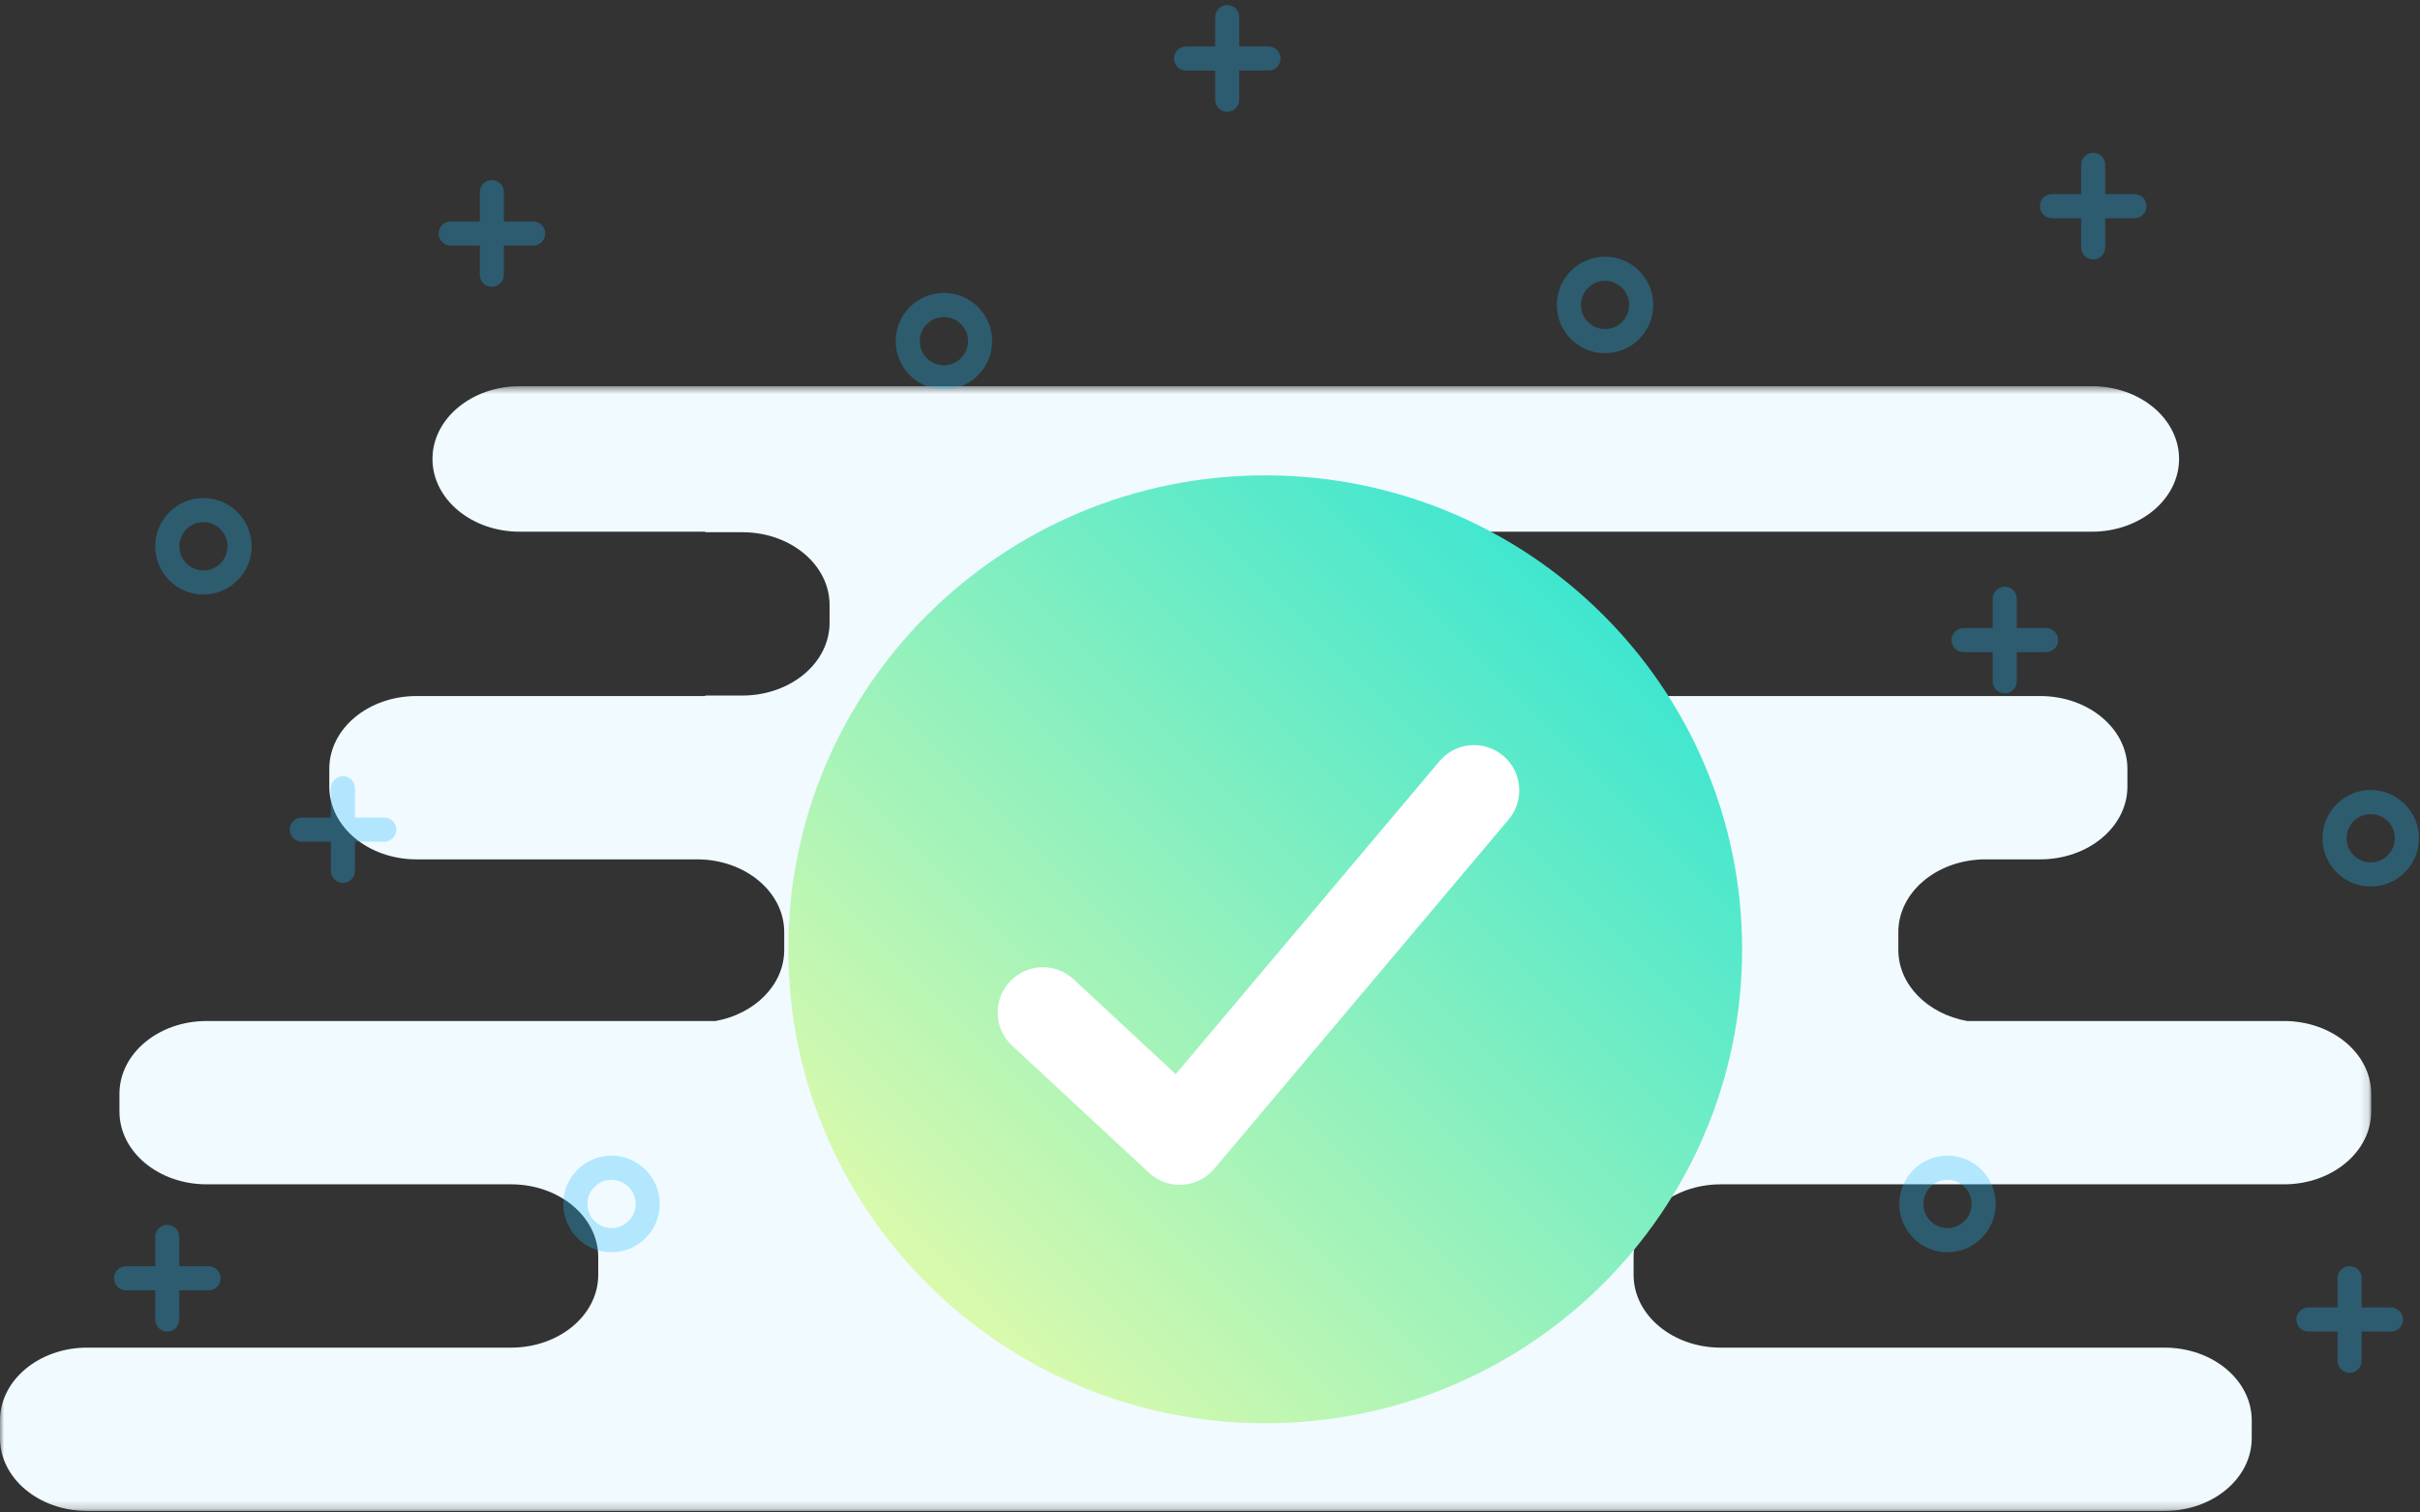
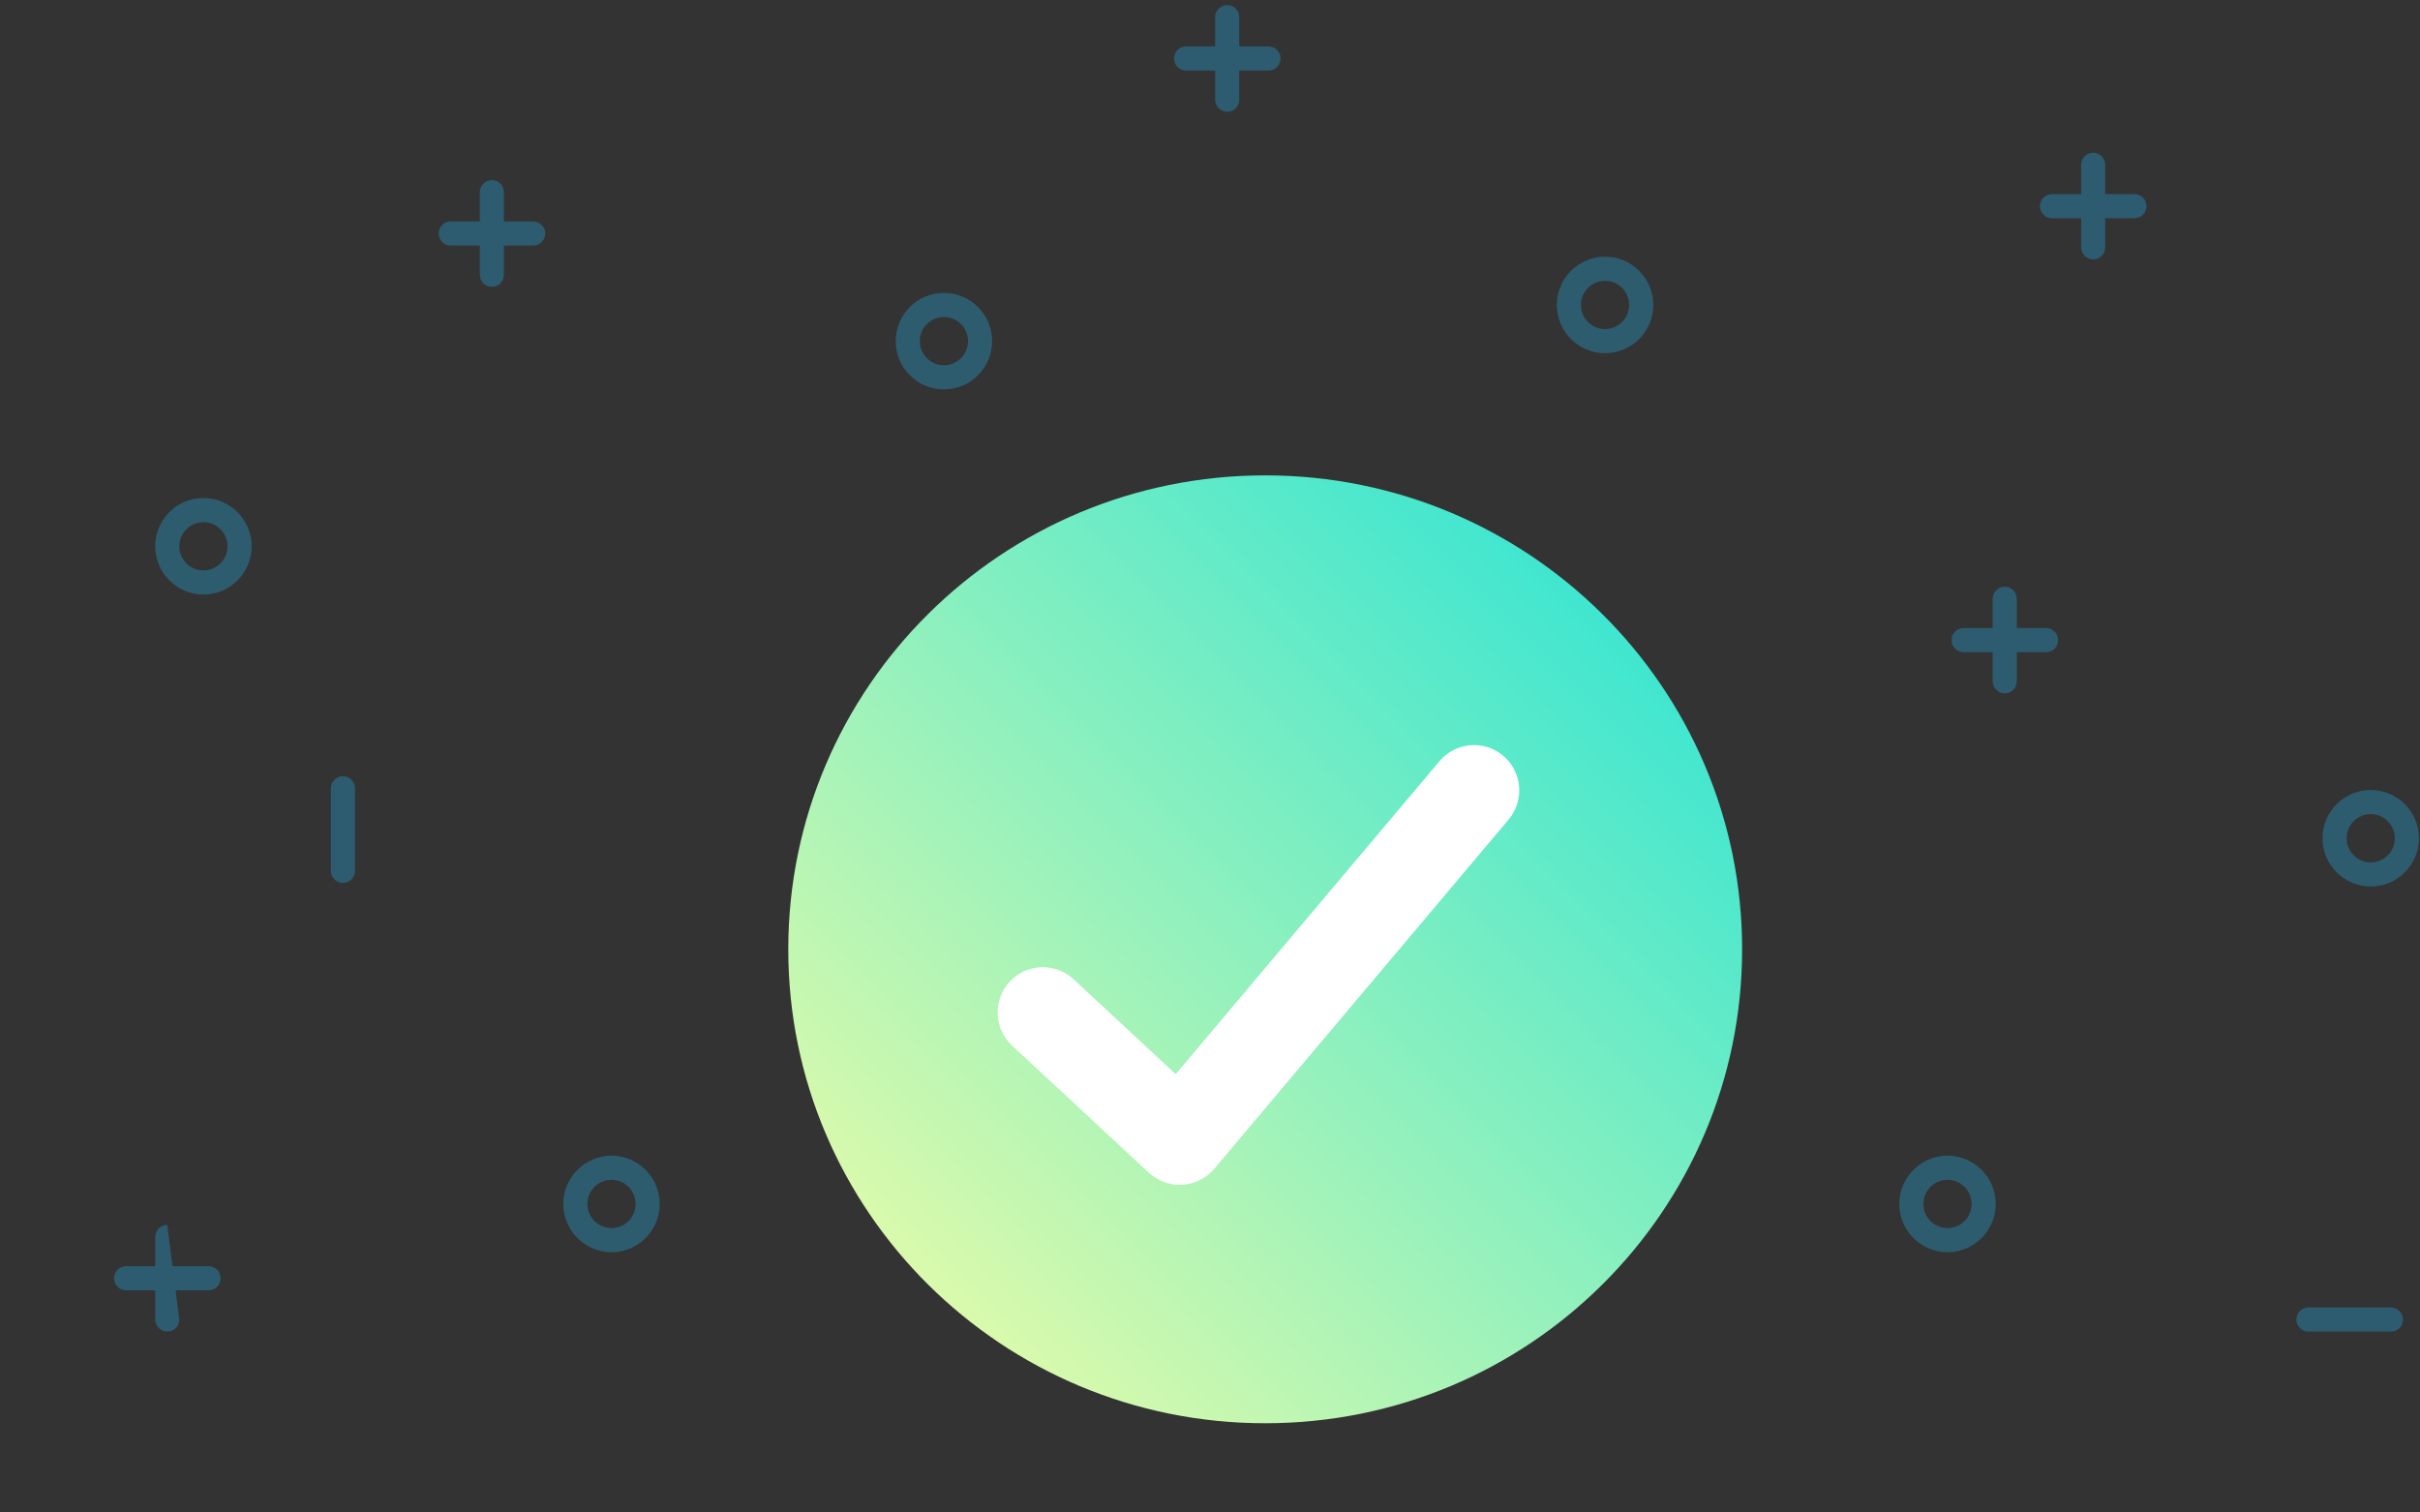
<svg xmlns="http://www.w3.org/2000/svg" xmlns:xlink="http://www.w3.org/1999/xlink" width="304px" height="190px" viewBox="0 0 304 190" version="1.1">
  <rect x="0" y="0" width="304" height="190" fill="#333333" stroke="none" />
  <title>Page 1</title>
  <desc>Created with Sketch.</desc>
  <defs>
    <polygon id="path-1" points="0 0.515 297.868 0.515 297.868 141.806 0 141.806" />
-     <path d="M0.023,60.254 C0.023,93.135 26.846,119.79 59.934,119.79 C93.022,119.79 119.845,93.135 119.845,60.254 C119.845,27.372 93.022,0.717 59.934,0.717 C26.846,0.717 0.023,27.372 0.023,60.254 Z" id="path-3" />
    <linearGradient x1="100%" y1="0%" x2="0%" y2="100%" id="linearGradient-5">
      <stop stop-color="#20E2D7" offset="0%" />
      <stop stop-color="#F9FEA5" offset="100%" />
    </linearGradient>
    <path d="M0.023,60.254 C0.023,93.135 26.846,119.79 59.934,119.79 C93.022,119.79 119.845,93.135 119.845,60.254 C119.845,27.372 93.022,0.717 59.934,0.717 C26.846,0.717 0.023,27.372 0.023,60.254 Z" id="path-6" />
  </defs>
  <g id="05_campaign_success_modal" stroke="none" stroke-width="1" fill="none" fill-rule="evenodd" transform="translate(-679, -238)">
    <g id="Page-1" transform="translate(679, 238)">
      <g id="Group-3" transform="translate(0, 48)">
        <mask id="mask-2" fill="white">
          <use xlink:href="#path-1" />
        </mask>
        <g id="Clip-2" />
-         <path d="M286.918,80.261 L247.113,80.261 C242.173,79.377 238.468,75.716 238.468,71.33 L238.468,69.092 C238.468,64.171 243.129,60.16 248.967,59.963 C248.818,59.957 248.667,59.953 248.517,59.953 L256.295,59.953 C262.342,59.953 267.245,55.862 267.245,50.815 L267.245,48.576 C267.245,43.529 262.342,39.438 256.295,39.438 L164.031,39.438 L164.031,39.314 C158.56,38.805 154.306,34.935 154.306,30.234 L154.306,27.995 C154.306,23.294 158.56,19.424 164.031,18.916 L164.031,18.792 L262.784,18.792 C268.831,18.792 273.734,14.701 273.734,9.653 C273.734,4.606 268.831,0.515 262.784,0.515 L65.278,0.515 C59.23,0.515 54.328,4.606 54.328,9.653 C54.328,14.701 59.23,18.792 65.278,18.792 L88.597,18.792 L88.597,18.857 L93.261,18.857 C99.308,18.857 104.211,22.949 104.211,27.995 L104.211,30.234 C104.211,35.281 99.308,39.373 93.261,39.373 L88.597,39.373 L88.597,39.438 L52.317,39.438 C46.27,39.438 41.367,43.529 41.367,48.576 L41.367,50.815 C41.367,55.862 46.27,59.953 52.317,59.953 L87.564,59.953 C93.612,59.953 98.514,64.045 98.514,69.092 L98.514,71.33 C98.514,75.712 94.817,79.372 89.885,80.261 L25.956,80.261 C19.908,80.261 15.006,84.352 15.006,89.399 L15.006,91.637 C15.006,96.685 19.908,100.776 25.956,100.776 L64.2,100.776 C70.248,100.776 75.15,104.867 75.15,109.914 L75.15,112.153 C75.15,117.2 70.248,121.291 64.2,121.291 L10.95,121.291 C4.903,121.291 -0,125.383 -0,130.43 L-0,132.668 C-0,137.715 4.903,141.806 10.95,141.806 L271.912,141.806 C277.96,141.806 282.862,137.715 282.862,132.668 L282.862,130.43 C282.862,125.383 277.96,121.291 271.912,121.291 L216.162,121.291 C210.115,121.291 205.212,117.2 205.212,112.153 L205.212,109.914 C205.212,104.867 210.115,100.776 216.162,100.776 L286.918,100.776 C292.965,100.776 297.868,96.685 297.868,91.637 L297.868,89.399 C297.868,84.352 292.965,80.261 286.918,80.261" id="Fill-1" fill="#F1FAFF" mask="url(#mask-2)" />
      </g>
      <g id="Group-165" transform="translate(99, 59)">
        <g id="Group-6">
          <mask id="mask-4" fill="white">
            <use xlink:href="#path-3" />
          </mask>
          <g id="Clip-5" />
          <path d="M0.023,119.79 L119.845,119.79 L0.023,119.79 Z" id="Fill-4" fill="#9CFFF5" mask="url(#mask-4)" />
        </g>
        <mask id="mask-7" fill="white">
          <use xlink:href="#path-6" />
        </mask>
        <use id="Clip-8" fill="url(#linearGradient-5)" xlink:href="#path-6" />
      </g>
      <g id="Group-215" transform="translate(14, 0)">
        <path d="M174.834,94.94 C172.436,92.916 168.853,93.22 166.831,95.62 L133.694,134.936 L120.866,123.022 C118.566,120.885 114.973,121.021 112.84,123.323 C110.707,125.624 110.841,129.221 113.141,131.356 L130.334,147.323 C130.369,147.355 130.405,147.381 130.44,147.413 C130.473,147.441 130.501,147.473 130.535,147.501 C130.573,147.534 130.614,147.561 130.654,147.592 C130.72,147.645 130.785,147.697 130.853,147.746 C130.928,147.801 131.003,147.852 131.079,147.902 C131.15,147.949 131.22,147.995 131.292,148.038 C131.371,148.085 131.451,148.128 131.532,148.171 C131.603,148.209 131.674,148.248 131.747,148.283 C131.832,148.324 131.918,148.36 132.005,148.396 C132.076,148.426 132.145,148.456 132.216,148.483 C132.31,148.518 132.403,148.547 132.497,148.576 C132.565,148.597 132.631,148.62 132.7,148.639 C132.802,148.667 132.905,148.689 133.008,148.71 C133.07,148.724 133.13,148.739 133.192,148.75 C133.31,148.772 133.427,148.786 133.546,148.799 C133.595,148.805 133.643,148.813 133.691,148.818 C133.859,148.833 134.026,148.841 134.194,148.841 L134.195,148.841 L134.196,148.841 C134.392,148.841 134.589,148.83 134.784,148.809 C134.839,148.803 134.894,148.792 134.949,148.784 C135.089,148.765 135.229,148.747 135.369,148.717 C135.435,148.703 135.5,148.683 135.566,148.666 C135.692,148.635 135.817,148.604 135.94,148.565 C136.012,148.541 136.083,148.512 136.155,148.486 C136.269,148.444 136.382,148.402 136.495,148.352 C136.57,148.319 136.644,148.28 136.718,148.243 C136.822,148.192 136.925,148.14 137.026,148.083 C137.104,148.038 137.179,147.988 137.255,147.939 C137.348,147.879 137.44,147.82 137.53,147.754 C137.608,147.698 137.683,147.637 137.757,147.576 C137.842,147.508 137.925,147.44 138.005,147.366 C138.079,147.3 138.149,147.23 138.219,147.159 C138.266,147.112 138.315,147.071 138.36,147.022 C138.394,146.987 138.421,146.948 138.453,146.912 C138.48,146.88 138.511,146.854 138.537,146.822 L175.512,102.951 C177.534,100.551 177.231,96.965 174.834,94.94" id="Fill-166" fill="#FFFFFF" />
        <g id="Group-172" opacity="0.3" transform="translate(241.54, 18.949)" fill="#1EBAFA">
          <path d="M12.594,8.465 L2.228,8.465 C1.391,8.465 0.713,7.786 0.713,6.949 C0.713,6.112 1.391,5.433 2.228,5.433 L12.594,5.433 C13.43,5.433 14.109,6.112 14.109,6.949 C14.109,7.786 13.43,8.465 12.594,8.465" id="Fill-168" />
          <path d="M7.403,13.645 C6.567,13.645 5.889,12.966 5.889,12.129 L5.889,1.752 C5.889,0.915 6.567,0.236 7.403,0.236 C8.239,0.236 8.917,0.915 8.917,1.752 L8.917,12.129 C8.917,12.966 8.239,13.645 7.403,13.645" id="Fill-170" />
        </g>
        <path d="M230.646,148.21 C228.975,148.21 227.617,149.57 227.617,151.242 C227.617,152.914 228.975,154.274 230.646,154.274 C232.316,154.274 233.674,152.914 233.674,151.242 C233.674,149.57 232.316,148.21 230.646,148.21 M230.646,157.306 C227.306,157.306 224.588,154.586 224.588,151.242 C224.588,147.899 227.306,145.179 230.646,145.179 C233.986,145.179 236.703,147.899 236.703,151.242 C236.703,154.586 233.986,157.306 230.646,157.306" id="Fill-173" fill="#1EBAFA" opacity="0.3" />
        <path d="M187.625,35.276 C185.955,35.276 184.596,36.636 184.596,38.308 C184.596,39.98 185.955,41.339 187.625,41.339 C189.295,41.339 190.654,39.98 190.654,38.308 C190.654,36.636 189.295,35.276 187.625,35.276 M187.625,44.371 C184.285,44.371 181.568,41.651 181.568,38.308 C181.568,34.964 184.285,32.244 187.625,32.244 C190.965,32.244 193.683,34.964 193.683,38.308 C193.683,41.651 190.965,44.371 187.625,44.371" id="Fill-175" fill="#1EBAFA" opacity="0.3" />
        <g id="Group-181" opacity="0.3" transform="translate(230.94, 73.521)" fill="#1EBAFA">
          <path d="M12.091,8.406 L1.724,8.406 C0.888,8.406 0.21,7.727 0.21,6.89 C0.21,6.054 0.888,5.374 1.724,5.374 L12.091,5.374 C12.926,5.374 13.605,6.054 13.605,6.89 C13.605,7.727 12.926,8.406 12.091,8.406" id="Fill-177" />
          <path d="M6.899,13.587 C6.063,13.587 5.385,12.908 5.385,12.071 L5.385,1.694 C5.385,0.857 6.063,0.178 6.899,0.178 C7.735,0.178 8.413,0.857 8.413,1.694 L8.413,12.071 C8.413,12.908 7.735,13.587 6.899,13.587" id="Fill-179" />
        </g>
        <g id="Group-186" opacity="0.3" transform="translate(133.264, 0)" fill="#1EBAFA">
          <path d="M12.091,8.863 L1.724,8.863 C0.888,8.863 0.21,8.184 0.21,7.347 C0.21,6.511 0.888,5.832 1.724,5.832 L12.091,5.832 C12.926,5.832 13.605,6.511 13.605,7.347 C13.605,8.184 12.926,8.863 12.091,8.863" id="Fill-182" />
          <path d="M6.899,14.044 C6.063,14.044 5.385,13.365 5.385,12.528 L5.385,2.151 C5.385,1.313 6.063,0.635 6.899,0.635 C7.735,0.635 8.413,1.313 8.413,2.151 L8.413,12.528 C8.413,13.365 7.735,14.044 6.899,14.044" id="Fill-184" />
        </g>
        <path d="M283.81,102.272 C282.139,102.272 280.781,103.632 280.781,105.304 C280.781,106.976 282.139,108.335 283.81,108.335 C285.48,108.335 286.839,106.976 286.839,105.304 C286.839,103.632 285.48,102.272 283.81,102.272 M283.81,111.367 C280.47,111.367 277.752,108.647 277.752,105.304 C277.752,101.96 280.47,99.24 283.81,99.24 C287.15,99.24 289.867,101.96 289.867,105.304 C289.867,108.647 287.15,111.367 283.81,111.367" id="Fill-187" fill="#1EBAFA" opacity="0.3" />
        <path d="M104.575,39.823 C102.905,39.823 101.546,41.183 101.546,42.855 C101.546,44.527 102.905,45.887 104.575,45.887 C106.245,45.887 107.604,44.527 107.604,42.855 C107.604,41.183 106.245,39.823 104.575,39.823 M104.575,48.919 C101.235,48.919 98.518,46.199 98.518,42.855 C98.518,39.512 101.235,36.792 104.575,36.792 C107.915,36.792 110.633,39.512 110.633,42.855 C110.633,46.199 107.915,48.919 104.575,48.919" id="Fill-189" fill="#1EBAFA" opacity="0.3" />
        <path d="M11.555,65.594 C9.885,65.594 8.526,66.954 8.526,68.626 C8.526,70.298 9.885,71.657 11.555,71.657 C13.226,71.657 14.584,70.298 14.584,68.626 C14.584,66.954 13.226,65.594 11.555,65.594 M11.555,74.689 C8.215,74.689 5.498,71.969 5.498,68.626 C5.498,65.282 8.215,62.562 11.555,62.562 C14.895,62.562 17.613,65.282 17.613,68.626 C17.613,71.969 14.895,74.689 11.555,74.689" id="Fill-191" fill="#1EBAFA" opacity="0.3" />
        <path d="M62.817,148.21 C61.147,148.21 59.789,149.57 59.789,151.242 C59.789,152.914 61.147,154.274 62.817,154.274 C64.488,154.274 65.846,152.914 65.846,151.242 C65.846,149.57 64.488,148.21 62.817,148.21 M62.817,157.306 C59.478,157.306 56.76,154.586 56.76,151.242 C56.76,147.899 59.478,145.179 62.817,145.179 C66.157,145.179 68.875,147.899 68.875,151.242 C68.875,154.586 66.157,157.306 62.817,157.306" id="Fill-193" fill="#1EBAFA" opacity="0.3" />
        <g id="Group-199" opacity="0.3" transform="translate(40.888, 21.981)" fill="#1EBAFA">
          <path d="M12.091,8.868 L1.724,8.868 C0.888,8.868 0.21,8.189 0.21,7.352 C0.21,6.515 0.888,5.836 1.724,5.836 L12.091,5.836 C12.926,5.836 13.605,6.515 13.605,7.352 C13.605,8.189 12.926,8.868 12.091,8.868" id="Fill-195" />
          <path d="M6.899,14.048 C6.063,14.048 5.385,13.369 5.385,12.532 L5.385,2.155 C5.385,1.319 6.063,0.639 6.899,0.639 C7.735,0.639 8.413,1.319 8.413,2.155 L8.413,12.532 C8.413,13.369 7.735,14.048 6.899,14.048" id="Fill-197" />
        </g>
        <g id="Group-204" opacity="0.3" transform="translate(21.958, 97.018)" fill="#1EBAFA">
-           <path d="M12.312,8.719 L1.946,8.719 C1.11,8.719 0.431,8.04 0.431,7.203 C0.431,6.366 1.11,5.687 1.946,5.687 L12.312,5.687 C13.148,5.687 13.827,6.366 13.827,7.203 C13.827,8.04 13.148,8.719 12.312,8.719" id="Fill-200" />
          <path d="M7.121,13.899 C6.285,13.899 5.606,13.22 5.606,12.383 L5.606,2.006 C5.606,1.169 6.285,0.49 7.121,0.49 C7.957,0.49 8.635,1.169 8.635,2.006 L8.635,12.383 C8.635,13.22 7.957,13.899 7.121,13.899" id="Fill-202" />
        </g>
        <g id="Group-209" opacity="0.3" transform="translate(0, 153.864)" fill="#1EBAFA">
          <path d="M12.204,8.231 L1.837,8.231 C1.001,8.231 0.323,7.552 0.323,6.715 C0.323,5.878 1.001,5.199 1.837,5.199 L12.204,5.199 C13.04,5.199 13.718,5.878 13.718,6.715 C13.718,7.552 13.04,8.231 12.204,8.231" id="Fill-205" />
-           <path d="M7.012,13.411 C6.176,13.411 5.498,12.732 5.498,11.895 L5.498,1.518 C5.498,0.681 6.176,0.002 7.012,0.002 C7.848,0.002 8.526,0.681 8.526,1.518 L8.526,11.895 C8.526,12.732 7.848,13.411 7.012,13.411" id="Fill-207" />
+           <path d="M7.012,13.411 C6.176,13.411 5.498,12.732 5.498,11.895 L5.498,1.518 C5.498,0.681 6.176,0.002 7.012,0.002 L8.526,11.895 C8.526,12.732 7.848,13.411 7.012,13.411" id="Fill-207" />
        </g>
        <g id="Group-214" opacity="0.3" transform="translate(274.099, 158.412)" fill="#1EBAFA">
          <path d="M12.252,8.863 L1.886,8.863 C1.05,8.863 0.371,8.184 0.371,7.347 C0.371,6.511 1.05,5.832 1.886,5.832 L12.252,5.832 C13.088,5.832 13.766,6.511 13.766,7.347 C13.766,8.184 13.088,8.863 12.252,8.863" id="Fill-210" />
-           <path d="M7.06,14.044 C6.225,14.044 5.546,13.365 5.546,12.528 L5.546,2.151 C5.546,1.313 6.225,0.635 7.06,0.635 C7.896,0.635 8.575,1.313 8.575,2.151 L8.575,12.528 C8.575,13.365 7.896,14.044 7.06,14.044" id="Fill-212" />
        </g>
      </g>
    </g>
  </g>
</svg>